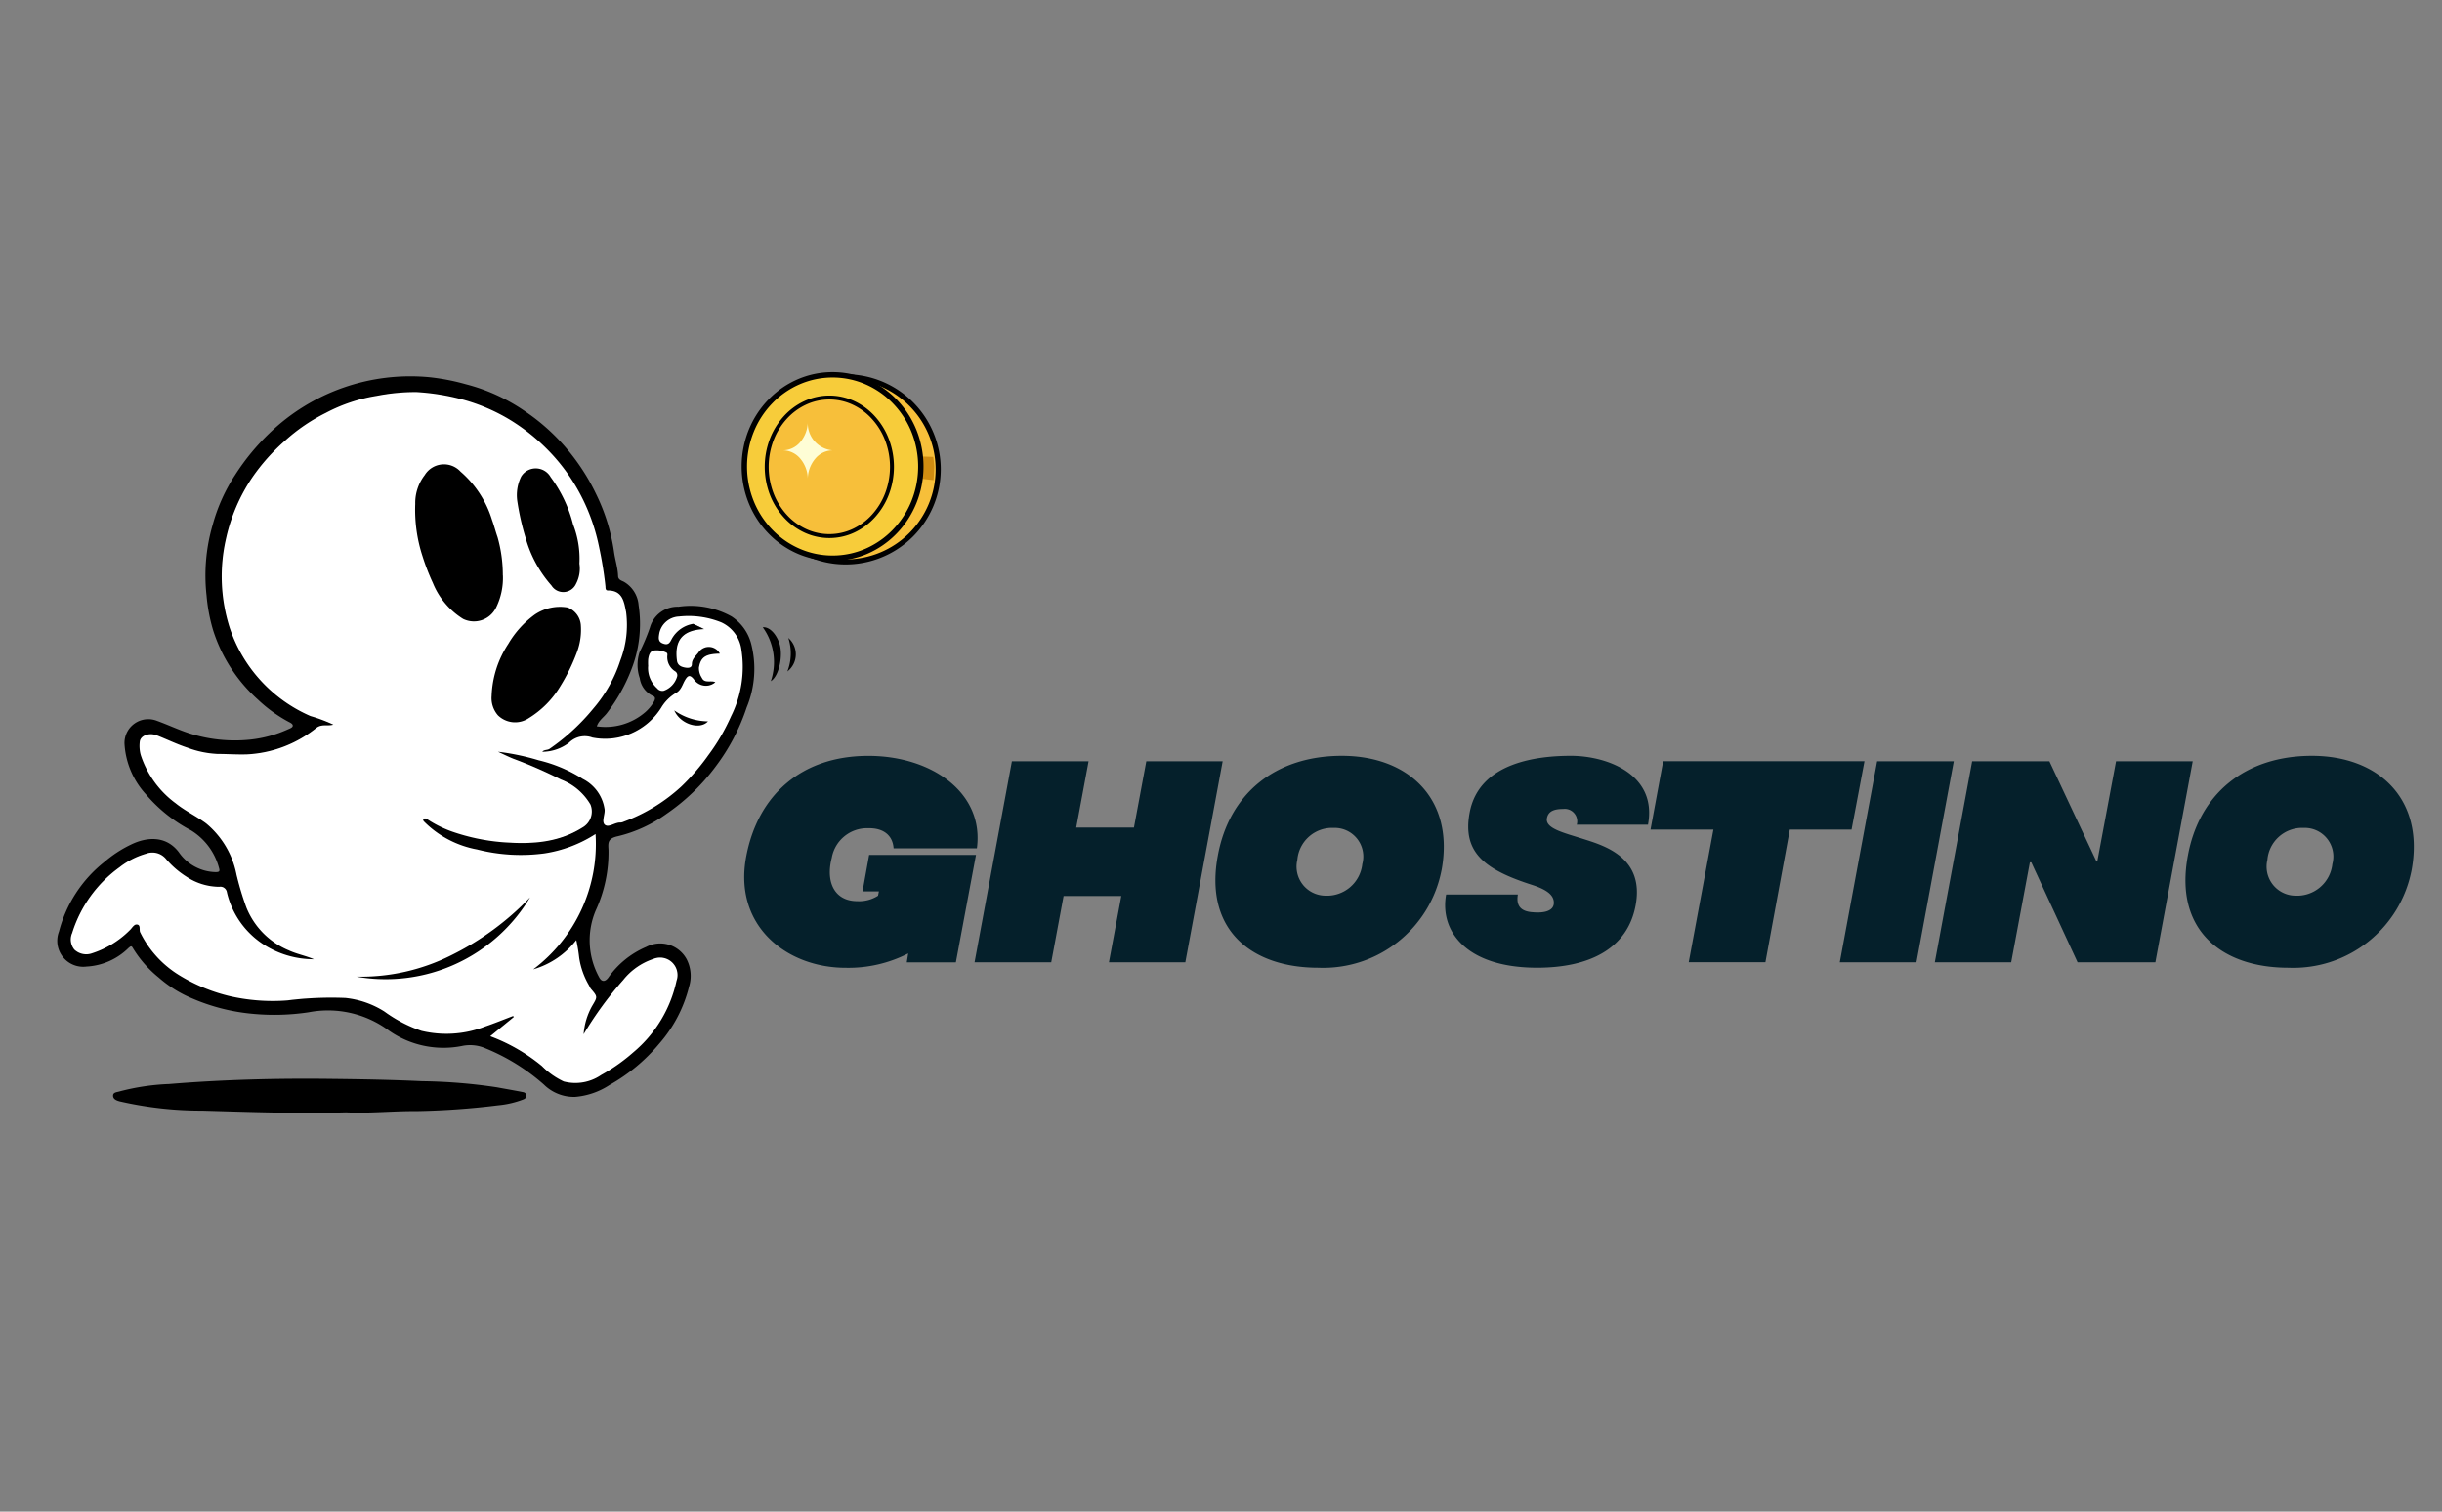
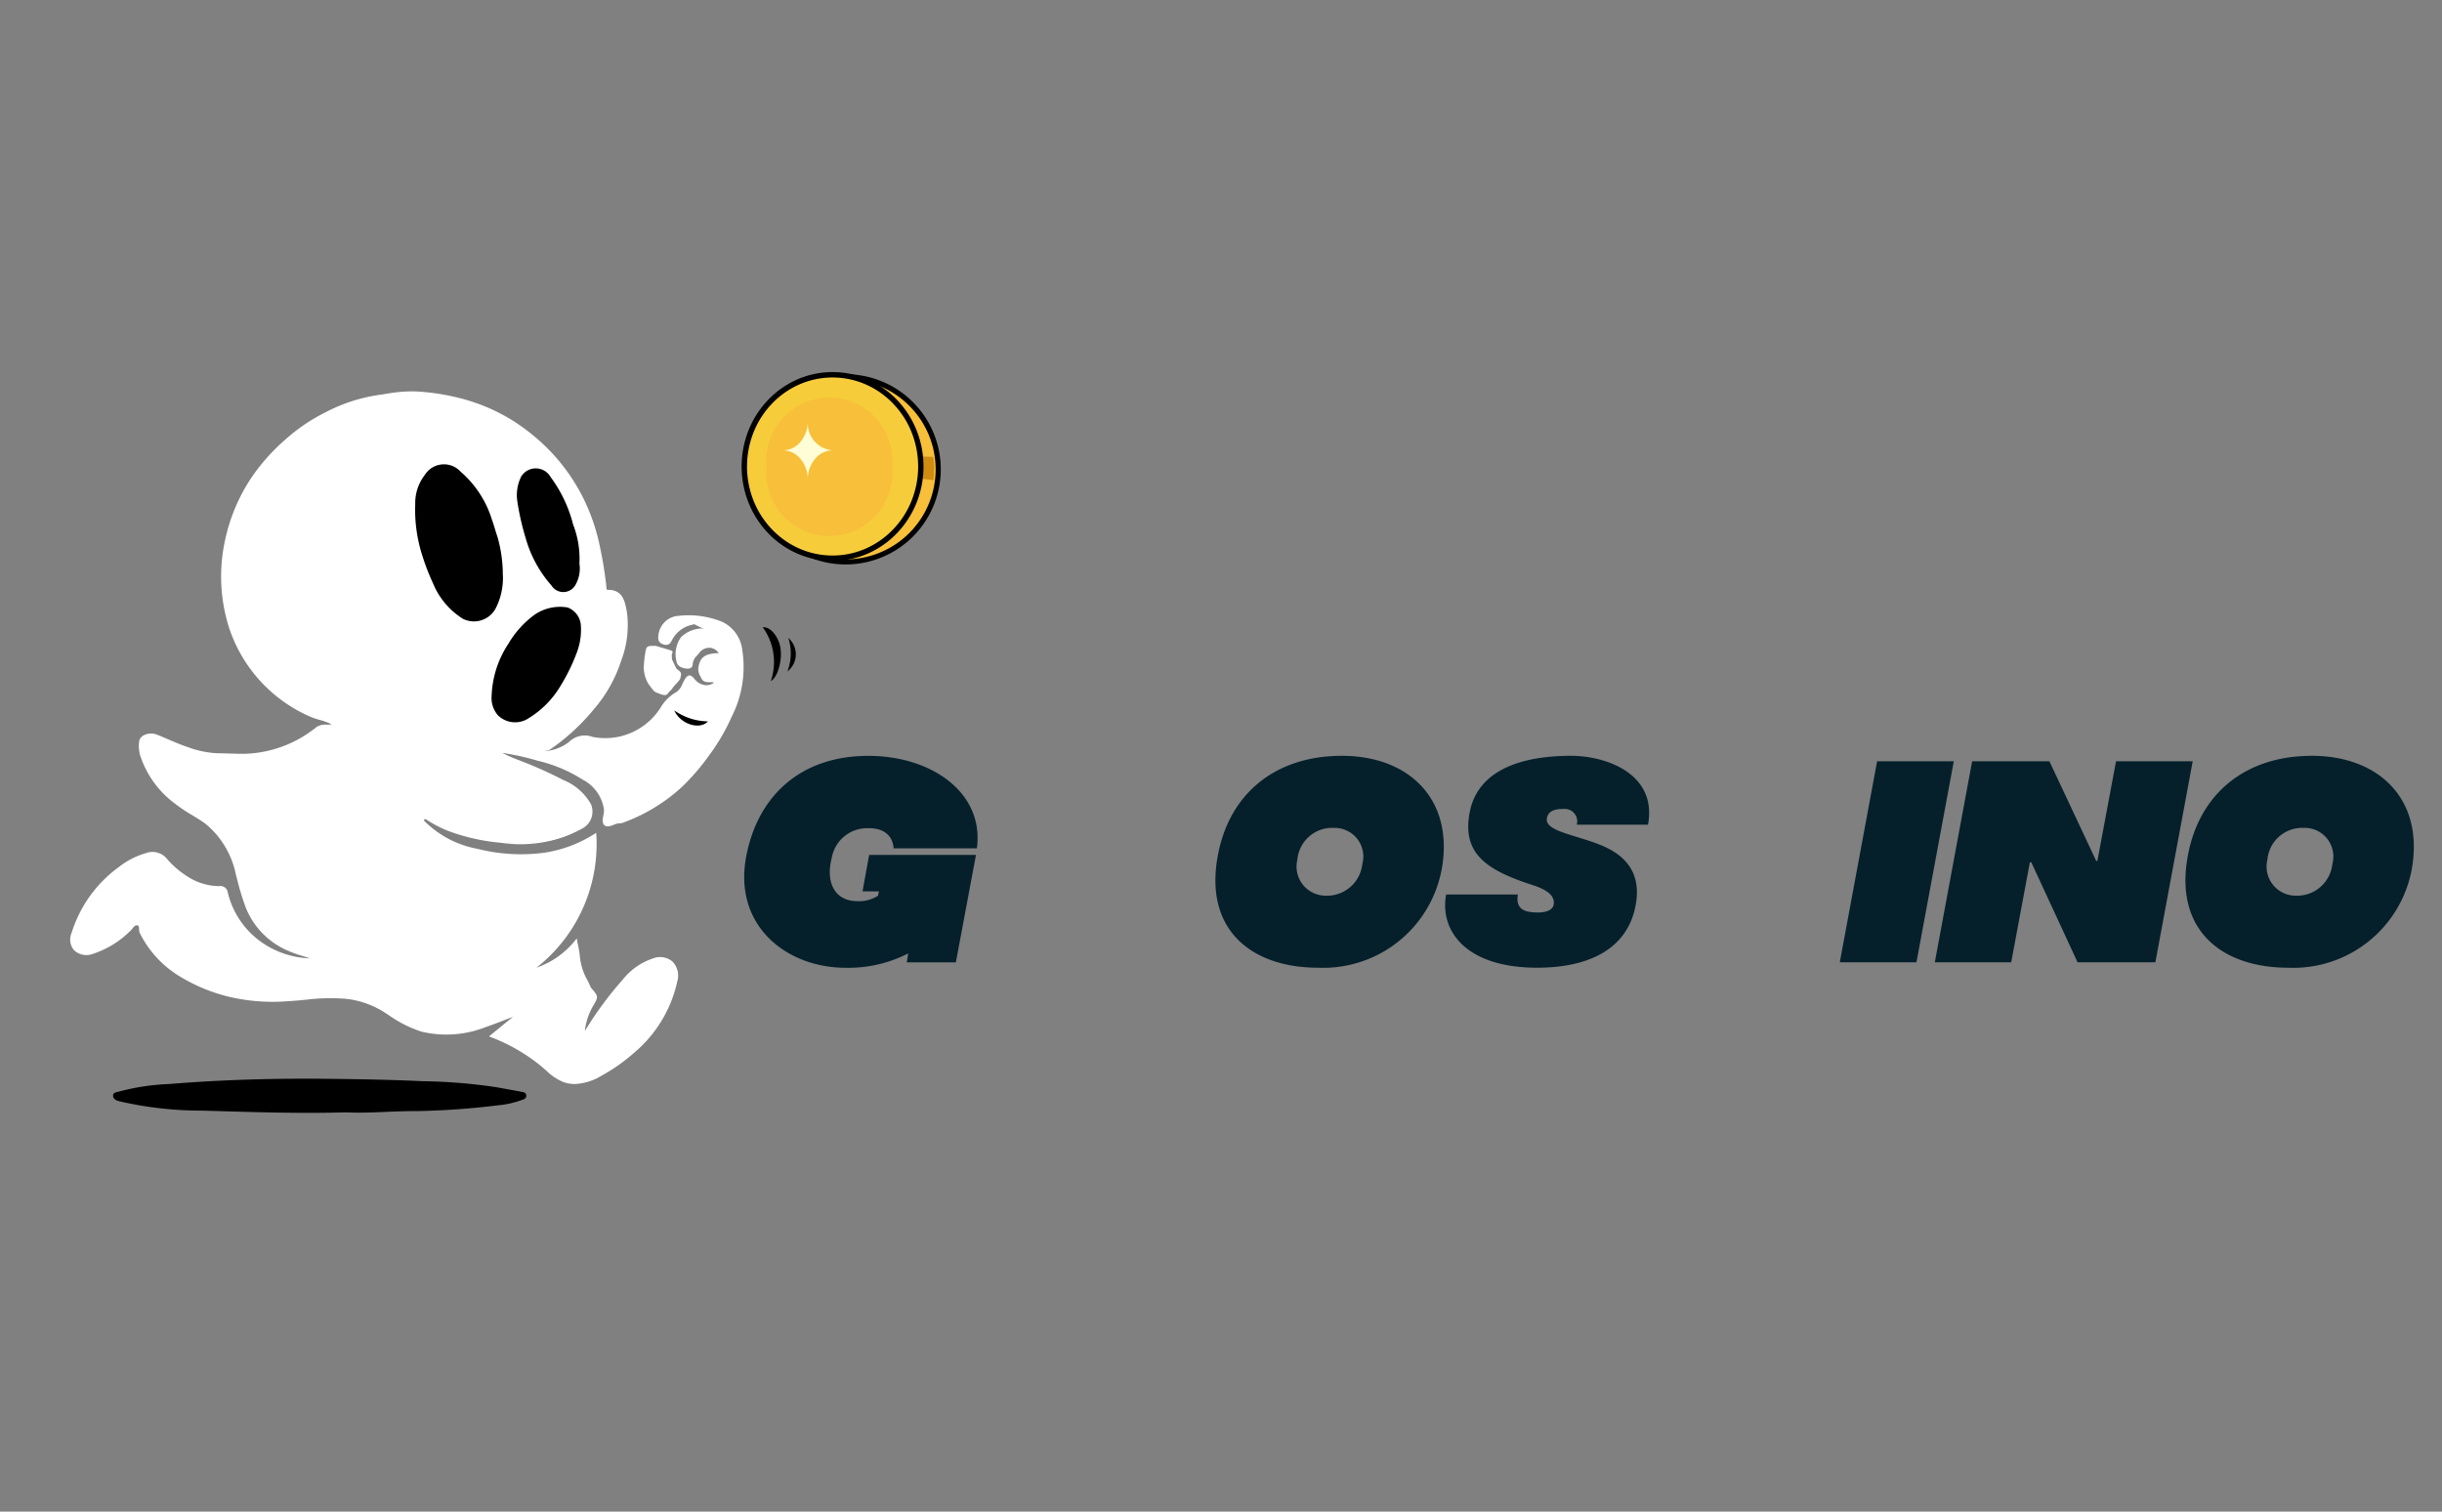
<svg xmlns="http://www.w3.org/2000/svg" width="210" height="130" viewBox="0 0 210 130">
  <rect x="0" y="0" width="210" height="130" fill="#808080" stroke="none" />
  <defs>
    <clipPath id="b">
      <rect width="210" height="130" />
    </clipPath>
  </defs>
  <g id="a" clip-path="url(#b)">
    <g transform="translate(-15.171 1.079)">
      <g transform="translate(79.171 63.92)">
        <path d="M334.5,80.7c-.543,2.075.222,3.729,2.2,3.729a2.993,2.993,0,0,0,1.778-.469l.074-.37h-1.408l.568-3.136H346.9l-1.729,9.236h-4.223l.124-.766a11.263,11.263,0,0,1-5.384,1.235c-5.063,0-9.681-3.606-8.545-9.582.988-5.211,4.692-8.643,10.5-8.643,5.458,0,9.977,3.186,9.335,7.952h-7.162c-.074-1.111-.864-1.754-2.173-1.729A3.082,3.082,0,0,0,334.5,80.7" transform="translate(-326.971 -71.929)" fill="#05202b" />
-         <path d="M495.879,75.424l-3.211,17.287H486.1l1.062-5.7H482.2l-1.062,5.7h-6.594l3.211-17.287h6.594l-1.062,5.7h4.964l1.062-5.7Z" transform="translate(-454.736 -74.955)" fill="#05202b" />
        <path d="M648.292,81.782A10.364,10.364,0,0,1,637.7,90.154c-5.779,0-9.829-3.284-8.644-9.631.963-5.285,4.89-8.594,10.669-8.594s9.706,3.754,8.57,9.854m-9.286-3.655a3,3,0,0,0-3.112,2.741,2.5,2.5,0,0,0,2.4,3.087,3.05,3.05,0,0,0,3.186-2.716,2.465,2.465,0,0,0-2.47-3.112" transform="translate(-588.331 -71.928)" fill="#05202b" />
        <path d="M776.12,83.856h6.174c-.2,1.161.469,1.482,1.334,1.531.889.074,1.679-.1,1.753-.716.074-.716-.543-1.21-1.828-1.63-4.1-1.309-6.051-2.791-5.408-6.223.815-4.371,5.927-4.89,8.718-4.89,3.038,0,7.434,1.556,6.619,5.927h-6.124A1.074,1.074,0,0,0,786.2,76.5c-.716,0-1.284.148-1.408.79-.173.889,1.457,1.259,3.087,1.778,1.778.568,5.309,1.556,4.544,5.7-.692,3.779-4.026,5.384-8.471,5.384-6.149,0-8.4-3.186-7.828-6.3" transform="translate(-715.764 -71.928)" fill="#05202b" />
-         <path d="M924.963,81.3h-5.31l-2.1,11.41h-6.594l2.124-11.41h-5.409l1.087-5.878h17.312Z" transform="translate(-829.737 -74.955)" fill="#05202b" />
        <path d="M1038.736,75.424l-3.21,17.287h-6.594l3.21-17.287Z" transform="translate(-934.719 -74.955)" fill="#05202b" />
        <path d="M1108.8,92.711h-6.693l-3.976-8.594h-.124l-1.605,8.594h-6.569l3.21-17.287h6.643l4.026,8.57h.1l1.605-8.57h6.594Z" transform="translate(-987.448 -74.955)" fill="#05202b" />
        <path d="M1269.841,81.782a10.363,10.363,0,0,1-10.594,8.372c-5.779,0-9.829-3.284-8.644-9.631.963-5.285,4.89-8.594,10.668-8.594s9.706,3.754,8.57,9.854m-9.285-3.655a3,3,0,0,0-3.112,2.741,2.5,2.5,0,0,0,2.4,3.087,3.049,3.049,0,0,0,3.186-2.716,2.465,2.465,0,0,0-2.469-3.112" transform="translate(-1126.459 -71.928)" fill="#05202b" />
      </g>
      <g transform="translate(20.15 30.921)">
        <g transform="translate(0 0)">
          <path d="M257.724,97.889c-.462.026-.768-.087-.829.5a9.95,9.95,0,0,0-.148,1.335,2.811,2.811,0,0,0,.41,1.457c.236.288.41.628.681.724s.777.375.969.1.271-.253.428-.5.645-.663.663-.846.131-.384-.035-.55-.288-.218-.34-.323-.349-.733-.349-.733-.017-.253-.017-.392.227-.286-.14-.4-1.291-.381-1.291-.381" transform="translate(-206.364 -74.347)" fill="#fff" />
          <path d="M107.515,28c-1.8.081-2.566.9-2.336,2.7.055.43.384.558.744.615.241.038.536.02.54-.293,0-.451.338-.707.557-.994a1.068,1.068,0,0,1,1.851.083c-1.228.02-1.648.3-1.8,1.195a1.5,1.5,0,0,0,.251.887c.23.5.776.188,1.158.374a1.244,1.244,0,0,1-1.857-.26c-.314-.381-.494-.357-.751.08-.213.362-.31.8-.694,1.054a3.64,3.64,0,0,0-1.354,1.318A5.69,5.69,0,0,1,97.9,37.32a1.9,1.9,0,0,0-1.991.437,3.834,3.834,0,0,1-2.313.792c.164-.2.439-.124.635-.26a18.169,18.169,0,0,0,3.774-3.481,12.005,12.005,0,0,0,2.3-4.1,8.543,8.543,0,0,0,.5-4.179c-.177-.884-.3-1.856-1.566-1.854-.226,0-.2-.217-.21-.36a32.512,32.512,0,0,0-.549-3.39,16.843,16.843,0,0,0-1.4-4.106,16.359,16.359,0,0,0-2.332-3.507,17.025,17.025,0,0,0-3.884-3.287,15.956,15.956,0,0,0-4.138-1.772,19.818,19.818,0,0,0-3.964-.638,17.348,17.348,0,0,0-3.427.329,14,14,0,0,0-4.367,1.463,15.409,15.409,0,0,0-3.515,2.4,17.025,17.025,0,0,0-2.813,3.167,15.273,15.273,0,0,0-2.256,5.282,14.522,14.522,0,0,0,.332,7.656,12.61,12.61,0,0,0,6.941,7.571,13.364,13.364,0,0,1,1.963.736c-.489.153-.981-.082-1.453.275A10.319,10.319,0,0,1,68.2,38.774c-.847.029-1.679-.037-2.518-.037a8.377,8.377,0,0,1-2.6-.539c-.894-.294-1.747-.71-2.625-1.057-.67-.265-1.426.016-1.474.562a2.946,2.946,0,0,0,.077,1.1,8.353,8.353,0,0,0,3.016,4.183c.818.662,1.782,1.11,2.623,1.735a7.59,7.59,0,0,1,2.6,4.386,25.924,25.924,0,0,0,.845,2.819,6.688,6.688,0,0,0,3.644,3.7c.707.328,1.463.463,2.169.768a7.938,7.938,0,0,1-4.583-1.442,7.326,7.326,0,0,1-2.894-4.3.57.57,0,0,0-.668-.487,5.132,5.132,0,0,1-2.789-.853,7.734,7.734,0,0,1-1.8-1.563,1.522,1.522,0,0,0-1.7-.428,6.665,6.665,0,0,0-2.3,1.179,10.993,10.993,0,0,0-4.053,5.642,1.363,1.363,0,0,0,.193,1.426,1.487,1.487,0,0,0,1.526.313,8.063,8.063,0,0,0,3.22-1.966c.205-.179.364-.524.62-.506.362.027.18.445.292.674a8.926,8.926,0,0,0,3.331,3.67,14.824,14.824,0,0,0,4.406,1.827,16.58,16.58,0,0,0,4.946.358,30.129,30.129,0,0,1,4.961-.21,7.747,7.747,0,0,1,3.362,1.168,11.941,11.941,0,0,0,3.187,1.662,9.2,9.2,0,0,0,5.493-.387c.807-.273,1.6-.6,2.392-.9l.053.089-2.024,1.652a15.442,15.442,0,0,1,4.436,2.558A6.476,6.476,0,0,0,95.44,66.9a3.926,3.926,0,0,0,3.222-.555,15.488,15.488,0,0,0,2.783-1.964,11.042,11.042,0,0,0,3.7-6.137,1.5,1.5,0,0,0-2-1.878,5.546,5.546,0,0,0-2.578,1.8,30.5,30.5,0,0,0-3.412,4.675,5.86,5.86,0,0,1,.729-2.429c.475-.8.491-.785-.112-1.49a1.083,1.083,0,0,1-.138-.257,6.668,6.668,0,0,1-.859-2.395,14.27,14.27,0,0,0-.251-1.522,7.252,7.252,0,0,1-3.7,2.516,13.476,13.476,0,0,0,5.353-11.638,11.244,11.244,0,0,1-4.393,1.664,15.2,15.2,0,0,1-5.8-.339,8.653,8.653,0,0,1-4.439-2.284c-.1-.105-.244-.209-.168-.311.1-.139.247-.051.4.045a9.782,9.782,0,0,0,2.086,1.021,17.483,17.483,0,0,0,4.244.9c2.436.194,4.793.095,6.925-1.244a1.588,1.588,0,0,0,.71-1.985,5.006,5.006,0,0,0-2.546-2.16,39.835,39.835,0,0,0-4.082-1.784c-.437-.174-.858-.389-1.327-.6a20.321,20.321,0,0,1,3.5.733,12.382,12.382,0,0,1,3.8,1.609,3.464,3.464,0,0,1,1.873,2.647c.026.451-.286,1.053.028,1.3.334.26.861-.23,1.341-.2a.745.745,0,0,0,.276-.074,14.916,14.916,0,0,0,4.938-3.015,18.575,18.575,0,0,0,2.341-2.717,17.235,17.235,0,0,0,1.95-3.34,9.484,9.484,0,0,0,.894-5.663A3.014,3.014,0,0,0,109,27.411a7.519,7.519,0,0,0-3.652-.5,1.8,1.8,0,0,0-1.7,1.571c-.05.357-.053.626.389.769s.553-.133.7-.41a2.59,2.59,0,0,1,1.836-1.3" transform="translate(-51.933 -5.894)" fill="#fff" />
          <path d="M96.2,66.932a3.012,3.012,0,0,1-.972-.161,4.462,4.462,0,0,1-1.474-.983c-.139-.122-.282-.248-.426-.365a15.435,15.435,0,0,0-4.419-2.548l-.1-.037,2.066-1.686h0c-.232.089-.464.179-.7.269-.538.21-1.094.427-1.651.615A9.2,9.2,0,0,1,83,62.424,10.3,10.3,0,0,1,80.182,61c-.129-.083-.257-.165-.386-.247A7.643,7.643,0,0,0,76.46,59.6a17.142,17.142,0,0,0-3.45.089c-.491.046-1,.094-1.5.121a16.5,16.5,0,0,1-4.964-.36,14.816,14.816,0,0,1-4.423-1.834,9.042,9.042,0,0,1-3.353-3.695.767.767,0,0,1-.051-.31c-.006-.208-.018-.318-.19-.33-.146-.012-.26.131-.383.281a1.77,1.77,0,0,1-.193.21,8.129,8.129,0,0,1-3.244,1.979,1.544,1.544,0,0,1-1.584-.33,1.422,1.422,0,0,1-.208-1.485,11.039,11.039,0,0,1,4.074-5.673,6.764,6.764,0,0,1,2.324-1.19,1.589,1.589,0,0,1,1.76.445,7.706,7.706,0,0,0,1.784,1.552,5.077,5.077,0,0,0,2.756.844.631.631,0,0,1,.73.533,7.3,7.3,0,0,0,2.871,4.265A7.685,7.685,0,0,0,73.4,56.122c-.223-.081-.45-.15-.672-.219a9.007,9.007,0,0,1-1.158-.416,6.749,6.749,0,0,1-3.675-3.728,21.924,21.924,0,0,1-.741-2.426l-.106-.4a7.608,7.608,0,0,0-2.58-4.353c-.379-.282-.792-.533-1.192-.776a12.823,12.823,0,0,1-1.433-.961A8.359,8.359,0,0,1,58.8,38.63a3.039,3.039,0,0,1-.079-1.121.719.719,0,0,1,.362-.548,1.384,1.384,0,0,1,1.2-.065c.321.127.643.265.955.4.541.232,1.1.472,1.666.657a8.322,8.322,0,0,0,2.585.535c.342,0,.688.012,1.022.022.488.016.993.032,1.494.015a10.253,10.253,0,0,0,5.941-2.269,1.361,1.361,0,0,1,.908-.227A2.387,2.387,0,0,0,75.278,36a4.646,4.646,0,0,0-1.019-.38,5.843,5.843,0,0,1-.812-.276,12.674,12.674,0,0,1-6.973-7.608,14.518,14.518,0,0,1-.333-7.687,15.436,15.436,0,0,1,2.264-5.3,16.869,16.869,0,0,1,2.823-3.178,15.5,15.5,0,0,1,3.529-2.408A14.27,14.27,0,0,1,79.142,7.7c.278-.037.554-.079.831-.122a11.888,11.888,0,0,1,2.608-.207,19.815,19.815,0,0,1,3.976.64,16.118,16.118,0,0,1,4.154,1.778,17.184,17.184,0,0,1,3.9,3.3,16.5,16.5,0,0,1,2.34,3.52,16.975,16.975,0,0,1,1.4,4.121,32.288,32.288,0,0,1,.55,3.4c0,.023,0,.048,0,.073.008.162.024.232.144.232h.007c1.244,0,1.43.941,1.593,1.772l.026.131a8.571,8.571,0,0,1-.5,4.208,11.907,11.907,0,0,1-2.312,4.119,18.262,18.262,0,0,1-3.787,3.492.771.771,0,0,1-.307.107,1.116,1.116,0,0,0-.168.042,3.81,3.81,0,0,0,2.075-.774,1.94,1.94,0,0,1,2.047-.453,5.627,5.627,0,0,0,5.857-2.533,3.714,3.714,0,0,1,1.374-1.34,1.543,1.543,0,0,0,.506-.7c.052-.111.105-.225.168-.332.149-.253.271-.366.408-.377s.266.076.442.289a1.4,1.4,0,0,0,.961.546,1.062,1.062,0,0,0,.732-.227,1.392,1.392,0,0,0-.363-.029c-.27,0-.573,0-.732-.339-.021-.045-.043-.089-.065-.134a1.265,1.265,0,0,1-.192-.788c.149-.9.579-1.207,1.75-1.243a1,1,0,0,0-.759-.457,1.09,1.09,0,0,0-.937.469c-.049.064-.1.127-.16.191a1.178,1.178,0,0,0-.385.767.345.345,0,0,1-.115.274.609.609,0,0,1-.495.078c-.337-.054-.732-.178-.794-.667a2.513,2.513,0,0,1,.4-2.012,2.627,2.627,0,0,1,2-.755l.005.121a2.518,2.518,0,0,0-1.908.712,2.4,2.4,0,0,0-.371,1.918c.042.328.243.491.693.563a.535.535,0,0,0,.4-.051.227.227,0,0,0,.072-.183,1.288,1.288,0,0,1,.415-.845c.054-.062.107-.123.155-.185a1.209,1.209,0,0,1,1.041-.516,1.136,1.136,0,0,1,.91.606l.05.088-.1,0c-1.2.019-1.593.276-1.738,1.144a1.157,1.157,0,0,0,.181.715c.022.046.045.091.066.137.126.271.355.271.622.269a1.121,1.121,0,0,1,.508.075l.08.039-.066.06a1.194,1.194,0,0,1-.9.323,1.522,1.522,0,0,1-1.045-.59c-.144-.175-.255-.251-.339-.245s-.19.108-.313.318c-.06.1-.112.214-.163.322a1.657,1.657,0,0,1-.549.752,3.621,3.621,0,0,0-1.334,1.3A5.755,5.755,0,0,1,97.7,37.19a1.835,1.835,0,0,0-1.935.42,3.874,3.874,0,0,1-2.359.81l-.119-.007.076-.092a.6.6,0,0,1,.386-.183.674.674,0,0,0,.261-.088,18.135,18.135,0,0,0,3.761-3.469,11.8,11.8,0,0,0,2.29-4.077,8.474,8.474,0,0,0,.5-4.15l-.026-.131c-.169-.861-.33-1.674-1.474-1.674H99.05c-.248,0-.259-.217-.265-.348,0-.023,0-.046,0-.067a32.241,32.241,0,0,0-.548-3.383,16.862,16.862,0,0,0-1.391-4.092,16.381,16.381,0,0,0-2.323-3.494A17.057,17.057,0,0,0,90.647,9.89a15.989,15.989,0,0,0-4.122-1.765,19.7,19.7,0,0,0-3.952-.636,11.76,11.76,0,0,0-2.582.206c-.277.043-.555.086-.833.122A14.16,14.16,0,0,0,74.81,9.274a15.4,15.4,0,0,0-3.5,2.389,16.752,16.752,0,0,0-2.8,3.155,15.32,15.32,0,0,0-2.247,5.261,14.4,14.4,0,0,0,.33,7.625A12.549,12.549,0,0,0,73.5,35.238a5.713,5.713,0,0,0,.8.27,4.236,4.236,0,0,1,1.176.47l.109.07-.123.039a1.94,1.94,0,0,1-.6.063,1.244,1.244,0,0,0-.835.2,10.367,10.367,0,0,1-6.01,2.294c-.5.018-1.012,0-1.5-.015-.334-.011-.679-.022-1.018-.022a8.423,8.423,0,0,1-2.623-.541c-.57-.188-1.132-.428-1.676-.661-.311-.133-.633-.271-.952-.4a1.262,1.262,0,0,0-1.088.056.6.6,0,0,0-.3.456A2.918,2.918,0,0,0,58.92,38.6a8.245,8.245,0,0,0,3,4.152,12.759,12.759,0,0,0,1.419.952c.4.244.818.5,1.2.782A7.721,7.721,0,0,1,67.161,48.9l.106.4A21.859,21.859,0,0,0,68,51.715a6.634,6.634,0,0,0,3.613,3.663,8.947,8.947,0,0,0,1.143.41,9.975,9.975,0,0,1,1.024.357l.293.126-.319-.01a7.976,7.976,0,0,1-4.617-1.454,7.418,7.418,0,0,1-2.917-4.334.508.508,0,0,0-.607-.441,5.274,5.274,0,0,1-2.821-.861A7.808,7.808,0,0,1,60.983,47.6a1.461,1.461,0,0,0-1.638-.411,6.636,6.636,0,0,0-2.282,1.168,10.925,10.925,0,0,0-4.033,5.611,1.319,1.319,0,0,0,.178,1.367,1.414,1.414,0,0,0,1.468.3,8.028,8.028,0,0,0,3.2-1.953,1.668,1.668,0,0,0,.179-.2c.137-.167.28-.339.485-.324.289.021.3.258.3.447a.678.678,0,0,0,.039.26,8.921,8.921,0,0,0,3.309,3.646,14.706,14.706,0,0,0,4.388,1.819,16.385,16.385,0,0,0,4.928.356c.5-.028,1.006-.075,1.5-.121a17.211,17.211,0,0,1,3.475-.089,7.767,7.767,0,0,1,3.388,1.177l.387.247a10.2,10.2,0,0,0,2.783,1.408,9.092,9.092,0,0,0,5.458-.385c.554-.188,1.109-.4,1.645-.614.248-.1.5-.193.745-.288L90.926,61l.105.177L89.048,62.8A15.573,15.573,0,0,1,93.4,65.329c.146.118.29.245.429.368a4.381,4.381,0,0,0,1.433.96,3.869,3.869,0,0,0,3.174-.552,15.426,15.426,0,0,0,2.772-1.956,11.036,11.036,0,0,0,3.684-6.1,1.627,1.627,0,0,0-.392-1.564,1.53,1.53,0,0,0-1.536-.243,5.436,5.436,0,0,0-2.55,1.777,30.064,30.064,0,0,0-3.406,4.667l-.145.248.032-.286a5.892,5.892,0,0,1,.737-2.453l.03-.051c.426-.713.426-.713-.137-1.37a.868.868,0,0,1-.125-.221l-.022-.05c-.07-.151-.143-.3-.217-.451a5.136,5.136,0,0,1-.648-1.966,7.374,7.374,0,0,0-.154-1.006c-.025-.125-.05-.253-.074-.384a7.246,7.246,0,0,1-3.643,2.439l-.275.074.221-.18a13.437,13.437,0,0,0,5.335-11.486,11.16,11.16,0,0,1-4.328,1.62,15.364,15.364,0,0,1-5.824-.34,8.713,8.713,0,0,1-4.469-2.3c-.017-.019-.037-.037-.056-.056-.089-.087-.21-.206-.116-.332.139-.185.335-.06.479.031a9.75,9.75,0,0,0,2.072,1.014,17.341,17.341,0,0,0,4.23.894A10.93,10.93,0,0,0,96.8,44.834a1.524,1.524,0,0,0,.687-1.909,4.674,4.674,0,0,0-2.349-2.041l-.17-.091a35.7,35.7,0,0,0-3.687-1.627l-.388-.154c-.3-.119-.588-.256-.893-.4-.142-.067-.287-.136-.437-.2l-.32-.147.351.031a19.6,19.6,0,0,1,3.372.7l.143.038a12.539,12.539,0,0,1,3.821,1.618,3.543,3.543,0,0,1,1.9,2.694,2.275,2.275,0,0,1-.059.531c-.057.3-.11.588.063.722s.4.04.661-.062a1.576,1.576,0,0,1,.646-.15.518.518,0,0,0,.195-.049l.057-.022a14.939,14.939,0,0,0,4.919-3,18.7,18.7,0,0,0,2.333-2.708,17.216,17.216,0,0,0,1.943-3.328,9.3,9.3,0,0,0,.89-5.627,2.946,2.946,0,0,0-1.7-2.364,7.571,7.571,0,0,0-3.624-.491,1.739,1.739,0,0,0-1.645,1.519c-.05.351-.051.574.347.7.367.119.464-.067.6-.325l.029-.056A2.634,2.634,0,0,1,106.36,27.3l.027.118a2.521,2.521,0,0,0-1.8,1.267l-.029.055c-.131.251-.28.535-.743.384-.484-.157-.481-.471-.43-.835a1.858,1.858,0,0,1,1.758-1.623,7.668,7.668,0,0,1,3.681.5,3.059,3.059,0,0,1,1.77,2.452,9.416,9.416,0,0,1-.9,5.7,17.333,17.333,0,0,1-1.957,3.351,18.777,18.777,0,0,1-2.349,2.726,15.055,15.055,0,0,1-4.958,3.027l-.054.021a.607.607,0,0,1-.247.057,1.511,1.511,0,0,0-.6.142c-.275.105-.56.214-.779.044s-.168-.515-.107-.84a2.206,2.206,0,0,0,.057-.5,3.44,3.44,0,0,0-1.847-2.6,12.412,12.412,0,0,0-3.785-1.6l-.143-.038a21.479,21.479,0,0,0-2.991-.654l.109.052c.3.144.591.28.886.4l.388.154a35.827,35.827,0,0,1,3.7,1.632l.17.091a4.767,4.767,0,0,1,2.4,2.1,1.642,1.642,0,0,1-.733,2.062A11.038,11.038,0,0,1,89.9,46.19a17.46,17.46,0,0,1-4.259-.9,9.86,9.86,0,0,1-2.1-1.027c-.185-.117-.256-.142-.318-.06-.026.035.009.08.1.174.02.02.041.04.059.06A8.608,8.608,0,0,0,87.8,46.7a15.238,15.238,0,0,0,5.779.338,11.142,11.142,0,0,0,4.37-1.657l.088-.052,0,.1a13.513,13.513,0,0,1-5.147,11.5,7.352,7.352,0,0,0,3.384-2.414l.084-.1.022.126c.03.175.063.342.1.506a7.446,7.446,0,0,1,.156,1.023A5.043,5.043,0,0,0,97.274,58c.074.151.148.3.218.454l.023.052a.772.772,0,0,0,.106.191c.607.709.61.738.148,1.51l-.03.05a5.476,5.476,0,0,0-.684,2.115,30.63,30.63,0,0,1,3.27-4.432,5.549,5.549,0,0,1,2.606-1.814,1.647,1.647,0,0,1,1.653.269,1.745,1.745,0,0,1,.429,1.679,11.154,11.154,0,0,1-3.722,6.17A15.54,15.54,0,0,1,98.5,66.211a4.881,4.881,0,0,1-2.3.721" transform="translate(-51.739 -5.706)" fill="#fff" />
-           <path d="M94.747,32.19a5.233,5.233,0,0,0,4.179-1.227,3.674,3.674,0,0,0,.646-.748c.111-.183.345-.513-.01-.648a1.965,1.965,0,0,1-1.119-1.516,3.505,3.505,0,0,1-.011-2.253,16.9,16.9,0,0,0,.886-2.109,2.457,2.457,0,0,1,2.455-1.784,7.233,7.233,0,0,1,4.563.835,4.014,4.014,0,0,1,1.7,2.4,8.676,8.676,0,0,1-.4,5.425,17.53,17.53,0,0,1-2.663,5.074,17.728,17.728,0,0,1-4.216,4.068,11.868,11.868,0,0,1-4.193,1.933c-.895.189-.844.568-.81,1.181a11.959,11.959,0,0,1-1.095,5.2,6.591,6.591,0,0,0,.288,5.744c.211.409.5.412.776.059a7.625,7.625,0,0,1,3.274-2.664,2.586,2.586,0,0,1,3.484,1.071,3.134,3.134,0,0,1,.205,2.332,11.8,11.8,0,0,1-2.573,4.926,15.33,15.33,0,0,1-4.261,3.541,6.339,6.339,0,0,1-2.982,1.028A3.685,3.685,0,0,1,90.2,63a17.59,17.59,0,0,0-5.023-3.118,3.344,3.344,0,0,0-1.922-.223,8.165,8.165,0,0,1-6.472-1.367,8.777,8.777,0,0,0-6.811-1.513,19.808,19.808,0,0,1-4.977.117,16.869,16.869,0,0,1-4.981-1.281,10.431,10.431,0,0,1-2.941-1.824,9.745,9.745,0,0,1-2.216-2.527c-.127-.231-.192-.166-.376-.014a5.554,5.554,0,0,1-3.61,1.6A2.231,2.231,0,0,1,48.5,49.839a11.214,11.214,0,0,1,3.908-5.988,10.377,10.377,0,0,1,2.313-1.506c1.259-.608,2.948-.823,4.083.669a3.944,3.944,0,0,0,3.159,1.713c.315,0,.388-.062.3-.349a5.449,5.449,0,0,0-2.405-3.24,12.962,12.962,0,0,1-3.883-3.1,7.038,7.038,0,0,1-1.843-4.364,2.047,2.047,0,0,1,2.8-1.954c.911.328,1.791.747,2.709,1.051a12.891,12.891,0,0,0,5.307.561,10.513,10.513,0,0,0,3.236-.88c.168-.073.38-.146.414-.285.042-.174-.2-.285-.33-.352A12.27,12.27,0,0,1,65.615,29.9a13.472,13.472,0,0,1-3.862-5.976,14.829,14.829,0,0,1-.562-2.967,15.514,15.514,0,0,1,.52-6.079,15.052,15.052,0,0,1,1.946-4.324,19.589,19.589,0,0,1,2.958-3.59,17.433,17.433,0,0,1,13.734-4.8,18.734,18.734,0,0,1,3.138.607,15.962,15.962,0,0,1,5.154,2.369,17.589,17.589,0,0,1,4.211,4.039A18.149,18.149,0,0,1,94.7,12.239a16.655,16.655,0,0,1,1.523,4.907c.092.71.332,1.4.356,2.123.011.335.323.392.516.5a2.551,2.551,0,0,1,1.248,2,10.715,10.715,0,0,1-.614,5.514,14.855,14.855,0,0,1-2.082,3.732c-.277.387-.722.644-.9,1.178m9.229-8.364c-1.8.081-2.566.9-2.336,2.7.055.43.384.558.744.615.241.038.536.02.54-.293,0-.451.338-.707.557-.994a1.068,1.068,0,0,1,1.851.083c-1.228.02-1.648.3-1.8,1.195a1.506,1.506,0,0,0,.252.887c.23.5.776.188,1.158.374a1.244,1.244,0,0,1-1.857-.26c-.314-.381-.494-.357-.751.08-.214.362-.31.8-.694,1.054a3.638,3.638,0,0,0-1.354,1.318,5.689,5.689,0,0,1-5.923,2.564,1.9,1.9,0,0,0-1.991.436,3.834,3.834,0,0,1-2.313.792c.164-.2.439-.124.635-.26a18.167,18.167,0,0,0,3.774-3.481,12.006,12.006,0,0,0,2.3-4.1,8.537,8.537,0,0,0,.5-4.179c-.177-.884-.3-1.857-1.566-1.854-.226,0-.2-.217-.21-.36a32.529,32.529,0,0,0-.549-3.39,16.843,16.843,0,0,0-1.4-4.106,16.36,16.36,0,0,0-2.332-3.507,17.026,17.026,0,0,0-3.884-3.287A15.947,15.947,0,0,0,83.2,4.083a19.8,19.8,0,0,0-3.964-.639,17.368,17.368,0,0,0-3.427.329,14.007,14.007,0,0,0-4.367,1.463,15.4,15.4,0,0,0-3.515,2.4A17.019,17.019,0,0,0,65.111,10.8a15.27,15.27,0,0,0-2.256,5.281,14.522,14.522,0,0,0,.332,7.656,12.61,12.61,0,0,0,6.941,7.571,13.42,13.42,0,0,1,1.963.736c-.489.154-.981-.082-1.453.275A10.319,10.319,0,0,1,64.662,34.6c-.847.029-1.679-.037-2.518-.037a8.375,8.375,0,0,1-2.6-.539c-.894-.294-1.747-.71-2.625-1.057-.67-.264-1.426.016-1.474.562a2.951,2.951,0,0,0,.077,1.1,8.353,8.353,0,0,0,3.016,4.183c.818.662,1.783,1.11,2.623,1.735a7.59,7.59,0,0,1,2.6,4.386,25.98,25.98,0,0,0,.845,2.819,6.689,6.689,0,0,0,3.644,3.7c.707.328,1.463.463,2.169.767a7.938,7.938,0,0,1-4.583-1.442,7.326,7.326,0,0,1-2.894-4.3.57.57,0,0,0-.668-.487,5.132,5.132,0,0,1-2.789-.853,7.734,7.734,0,0,1-1.8-1.563,1.522,1.522,0,0,0-1.7-.428,6.669,6.669,0,0,0-2.3,1.179,10.991,10.991,0,0,0-4.053,5.642,1.363,1.363,0,0,0,.193,1.426,1.488,1.488,0,0,0,1.526.313,8.064,8.064,0,0,0,3.22-1.966c.205-.179.364-.525.62-.506.362.026.18.445.292.674a8.928,8.928,0,0,0,3.331,3.67A14.83,14.83,0,0,0,63.215,55.4a16.58,16.58,0,0,0,4.946.358,30.132,30.132,0,0,1,4.961-.21,7.751,7.751,0,0,1,3.362,1.168,11.934,11.934,0,0,0,3.187,1.662A9.2,9.2,0,0,0,85.164,58c.806-.273,1.6-.6,2.392-.9l.053.089-2.024,1.652a15.441,15.441,0,0,1,4.436,2.558A6.48,6.48,0,0,0,91.9,62.73a3.925,3.925,0,0,0,3.222-.555,15.487,15.487,0,0,0,2.783-1.964,11.042,11.042,0,0,0,3.7-6.137,1.5,1.5,0,0,0-2-1.878,5.547,5.547,0,0,0-2.578,1.8,30.484,30.484,0,0,0-3.412,4.675,5.863,5.863,0,0,1,.729-2.429c.475-.8.491-.785-.112-1.49a1.066,1.066,0,0,1-.138-.257,6.671,6.671,0,0,1-.859-2.4,14.264,14.264,0,0,0-.251-1.522,7.25,7.25,0,0,1-3.7,2.516A13.476,13.476,0,0,0,94.64,41.452a11.248,11.248,0,0,1-4.393,1.665,15.2,15.2,0,0,1-5.8-.339,8.651,8.651,0,0,1-4.439-2.284c-.1-.105-.244-.209-.168-.311.1-.139.247-.051.4.045a9.783,9.783,0,0,0,2.086,1.021,17.483,17.483,0,0,0,4.244.9c2.436.194,4.793.095,6.925-1.244a1.588,1.588,0,0,0,.71-1.985,5.006,5.006,0,0,0-2.546-2.16,39.836,39.836,0,0,0-4.082-1.784c-.437-.174-.858-.389-1.327-.6a20.305,20.305,0,0,1,3.5.733,12.383,12.383,0,0,1,3.8,1.609,3.464,3.464,0,0,1,1.873,2.647c.026.451-.286,1.053.028,1.3.334.26.861-.23,1.341-.2a.745.745,0,0,0,.276-.074,14.913,14.913,0,0,0,4.938-3.015,18.577,18.577,0,0,0,2.341-2.717,17.235,17.235,0,0,0,1.95-3.34,9.483,9.483,0,0,0,.894-5.663,3.014,3.014,0,0,0-1.736-2.408,7.519,7.519,0,0,0-3.652-.5,1.8,1.8,0,0,0-1.7,1.571c-.05.357-.053.626.389.769s.553-.133.7-.41a2.589,2.589,0,0,1,1.836-1.3M99.16,27.03a2.34,2.34,0,0,0,.784,1.9.565.565,0,0,0,.566.2,1.828,1.828,0,0,0,1.141-1.207.4.4,0,0,0-.143-.449,1.44,1.44,0,0,1-.694-1.366c.014-.093.015-.215-.085-.259a1.849,1.849,0,0,0-1.1-.177c-.323.071-.416.432-.462.745a4.753,4.753,0,0,0,0,.61" transform="translate(-48.406 -1.726)" />
          <path d="M115.775,268.593c-4.149.121-8.252-.031-12.352-.148a31.552,31.552,0,0,1-7.084-.79c-.273-.071-.579-.182-.591-.478-.014-.315.326-.311.564-.385a19.53,19.53,0,0,1,4.255-.634c4.613-.38,9.24-.5,13.869-.444,2.629.03,5.26.074,7.886.2a47.1,47.1,0,0,1,6.425.524c.72.135,1.451.258,2.176.4.166.031.307.061.35.248.05.218-.073.329-.253.4a8.047,8.047,0,0,1-2.146.5,66.431,66.431,0,0,1-7.021.5c-2.042-.016-4.079.207-6.078.107" transform="translate(-91.004 -204.932)" />
          <path d="M299.754,95.9a5.094,5.094,0,0,0-.692-4.635c.538-.059,1.128.514,1.424,1.372.351,1.016-.018,2.835-.733,3.263" transform="translate(-238.447 -69.319)" />
          <path d="M307.892,95.089a1.86,1.86,0,0,1-.084,2.881,4.27,4.27,0,0,0,.084-2.881" transform="translate(-245.078 -72.225)" />
          <path d="M182.992,42.88a5.743,5.743,0,0,1-.6,2.814,2.121,2.121,0,0,1-2.823.943,6.523,6.523,0,0,1-2.6-3.094,19.028,19.028,0,0,1-.895-2.316,12.833,12.833,0,0,1-.619-4.478,3.92,3.92,0,0,1,.814-2.479,1.94,1.94,0,0,1,3.087-.294,8.94,8.94,0,0,1,2.7,4.146c.182.492.307,1,.478,1.485a11.925,11.925,0,0,1,.453,3.273" transform="translate(-144.725 -25.412)" />
          <path d="M202.579,91.727a8.65,8.65,0,0,1,1.432-4.465,8.316,8.316,0,0,1,2.281-2.524,3.863,3.863,0,0,1,2.82-.61,1.759,1.759,0,0,1,1.134,1.454,5.465,5.465,0,0,1-.314,2.349,16.221,16.221,0,0,1-1.434,2.951,8.122,8.122,0,0,1-2.75,2.779,2.106,2.106,0,0,1-2.627-.261,2.259,2.259,0,0,1-.542-1.672" transform="translate(-165.281 -63.885)" />
          <path d="M216.973,42.96a2.8,2.8,0,0,1-.291,1.743,1.2,1.2,0,0,1-2.114.145,10.377,10.377,0,0,1-2.224-4.1,21.888,21.888,0,0,1-.715-3.166,3.61,3.61,0,0,1,.338-2.105,1.469,1.469,0,0,1,2.533.053,11.562,11.562,0,0,1,1.926,4.061,8.127,8.127,0,0,1,.548,3.373" transform="translate(-172.125 -26.497)" />
-           <path d="M169.508,187.337a14.458,14.458,0,0,1-14.929,6.82,17.328,17.328,0,0,0,8.138-1.834,24.074,24.074,0,0,0,6.791-4.986" transform="translate(-128.904 -142.165)" />
          <path d="M270.472,121.794c-.7.764-2.377.251-2.9-.943a5.112,5.112,0,0,0,2.9.943" transform="translate(-214.568 -91.757)" />
          <path d="M311.515,10.173a7.961,7.961,0,1,1-7.961-7.961,7.961,7.961,0,0,1,7.961,7.961" transform="translate(-235.817 -1.808)" fill="#f7bf3a" />
          <path d="M6.753-1.429a8.18,8.18,0,0,1,5.786,13.968A8.182,8.182,0,1,1,3.568-.786,8.131,8.131,0,0,1,6.753-1.429Zm0,15.922A7.737,7.737,0,0,0,12.226,1.28a7.74,7.74,0,1,0-8.485,12.6A7.691,7.691,0,0,0,6.753,14.493Z" transform="translate(60.984 1.612)" />
          <path d="M353.377,30.493l1.516.05s.088.7.088.846-.063,1.15-.063,1.15l-1.557-.167Z" transform="translate(-279.615 -23.25)" fill="#cf8c11" />
          <path d="M307.681,9.388a7.593,7.593,0,1,1-15.175,0,7.593,7.593,0,1,1,15.175,0" transform="translate(-233.476 -1.268)" fill="#f7cc3a" />
          <path d="M6.319-1.5a7.523,7.523,0,0,1,3.047.639A7.784,7.784,0,0,1,11.852.881a8.117,8.117,0,0,1,1.674,2.581,8.435,8.435,0,0,1,0,6.315,8.117,8.117,0,0,1-1.674,2.581A7.784,7.784,0,0,1,9.366,14.1a7.578,7.578,0,0,1-6.093,0A7.784,7.784,0,0,1,.787,12.358,8.117,8.117,0,0,1-.887,9.777a8.435,8.435,0,0,1,0-6.315A8.117,8.117,0,0,1,.787.881,7.784,7.784,0,0,1,3.273-.861,7.523,7.523,0,0,1,6.319-1.5Zm0,15.775a7.062,7.062,0,0,0,2.86-.6,7.322,7.322,0,0,0,2.338-1.639A7.655,7.655,0,0,0,13.1,9.6a7.971,7.971,0,0,0,0-5.966A7.655,7.655,0,0,0,11.517,1.2,7.322,7.322,0,0,0,9.179-.436a7.113,7.113,0,0,0-5.72,0A7.322,7.322,0,0,0,1.122,1.2,7.655,7.655,0,0,0-.457,3.637a7.971,7.971,0,0,0,0,5.966,7.655,7.655,0,0,0,1.578,2.434A7.322,7.322,0,0,0,3.46,13.675,7.062,7.062,0,0,0,6.319,14.275Z" transform="translate(60.298 1.5)" />
          <path d="M311.232,15.542a5.413,5.413,0,1,1-10.772,0,5.413,5.413,0,1,1,10.772,0" transform="translate(-239.507 -7.398)" fill="#f7bf3a" />
-           <path d="M304.918,20.741a5.081,5.081,0,0,1-2.168-.484,5.541,5.541,0,0,1-1.766-1.316,6.177,6.177,0,0,1-1.187-1.947,6.732,6.732,0,0,1,0-4.758,6.177,6.177,0,0,1,1.187-1.947,5.541,5.541,0,0,1,1.766-1.316,5.1,5.1,0,0,1,4.337,0,5.541,5.541,0,0,1,1.766,1.316,6.176,6.176,0,0,1,1.187,1.947,6.731,6.731,0,0,1,0,4.758,6.176,6.176,0,0,1-1.187,1.947,5.542,5.542,0,0,1-1.766,1.316A5.082,5.082,0,0,1,304.918,20.741Zm0-11.913a4.744,4.744,0,0,0-2.024.452,5.2,5.2,0,0,0-1.658,1.237,5.838,5.838,0,0,0-1.122,1.84,6.392,6.392,0,0,0,0,4.516,5.838,5.838,0,0,0,1.122,1.84,5.2,5.2,0,0,0,1.658,1.237,4.759,4.759,0,0,0,4.049,0,5.2,5.2,0,0,0,1.658-1.237,5.838,5.838,0,0,0,1.122-1.84,6.392,6.392,0,0,0,0-4.516,5.838,5.838,0,0,0-1.122-1.84,5.2,5.2,0,0,0-1.658-1.237A4.744,4.744,0,0,0,304.918,8.828Z" transform="translate(-238.579 -6.47)" />
          <path d="M310.517,20.81a1.975,1.975,0,0,0-1.508.74,2.751,2.751,0,0,0-.623,1.671,2.753,2.753,0,0,0-.623-1.671,1.975,1.975,0,0,0-1.509-.74,1.975,1.975,0,0,0,1.509-.74,2.756,2.756,0,0,0,.623-1.671,2.334,2.334,0,0,0,2.131,2.411" transform="translate(-243.9 -14.08)" fill="#fefdd5" />
        </g>
      </g>
    </g>
  </g>
</svg>